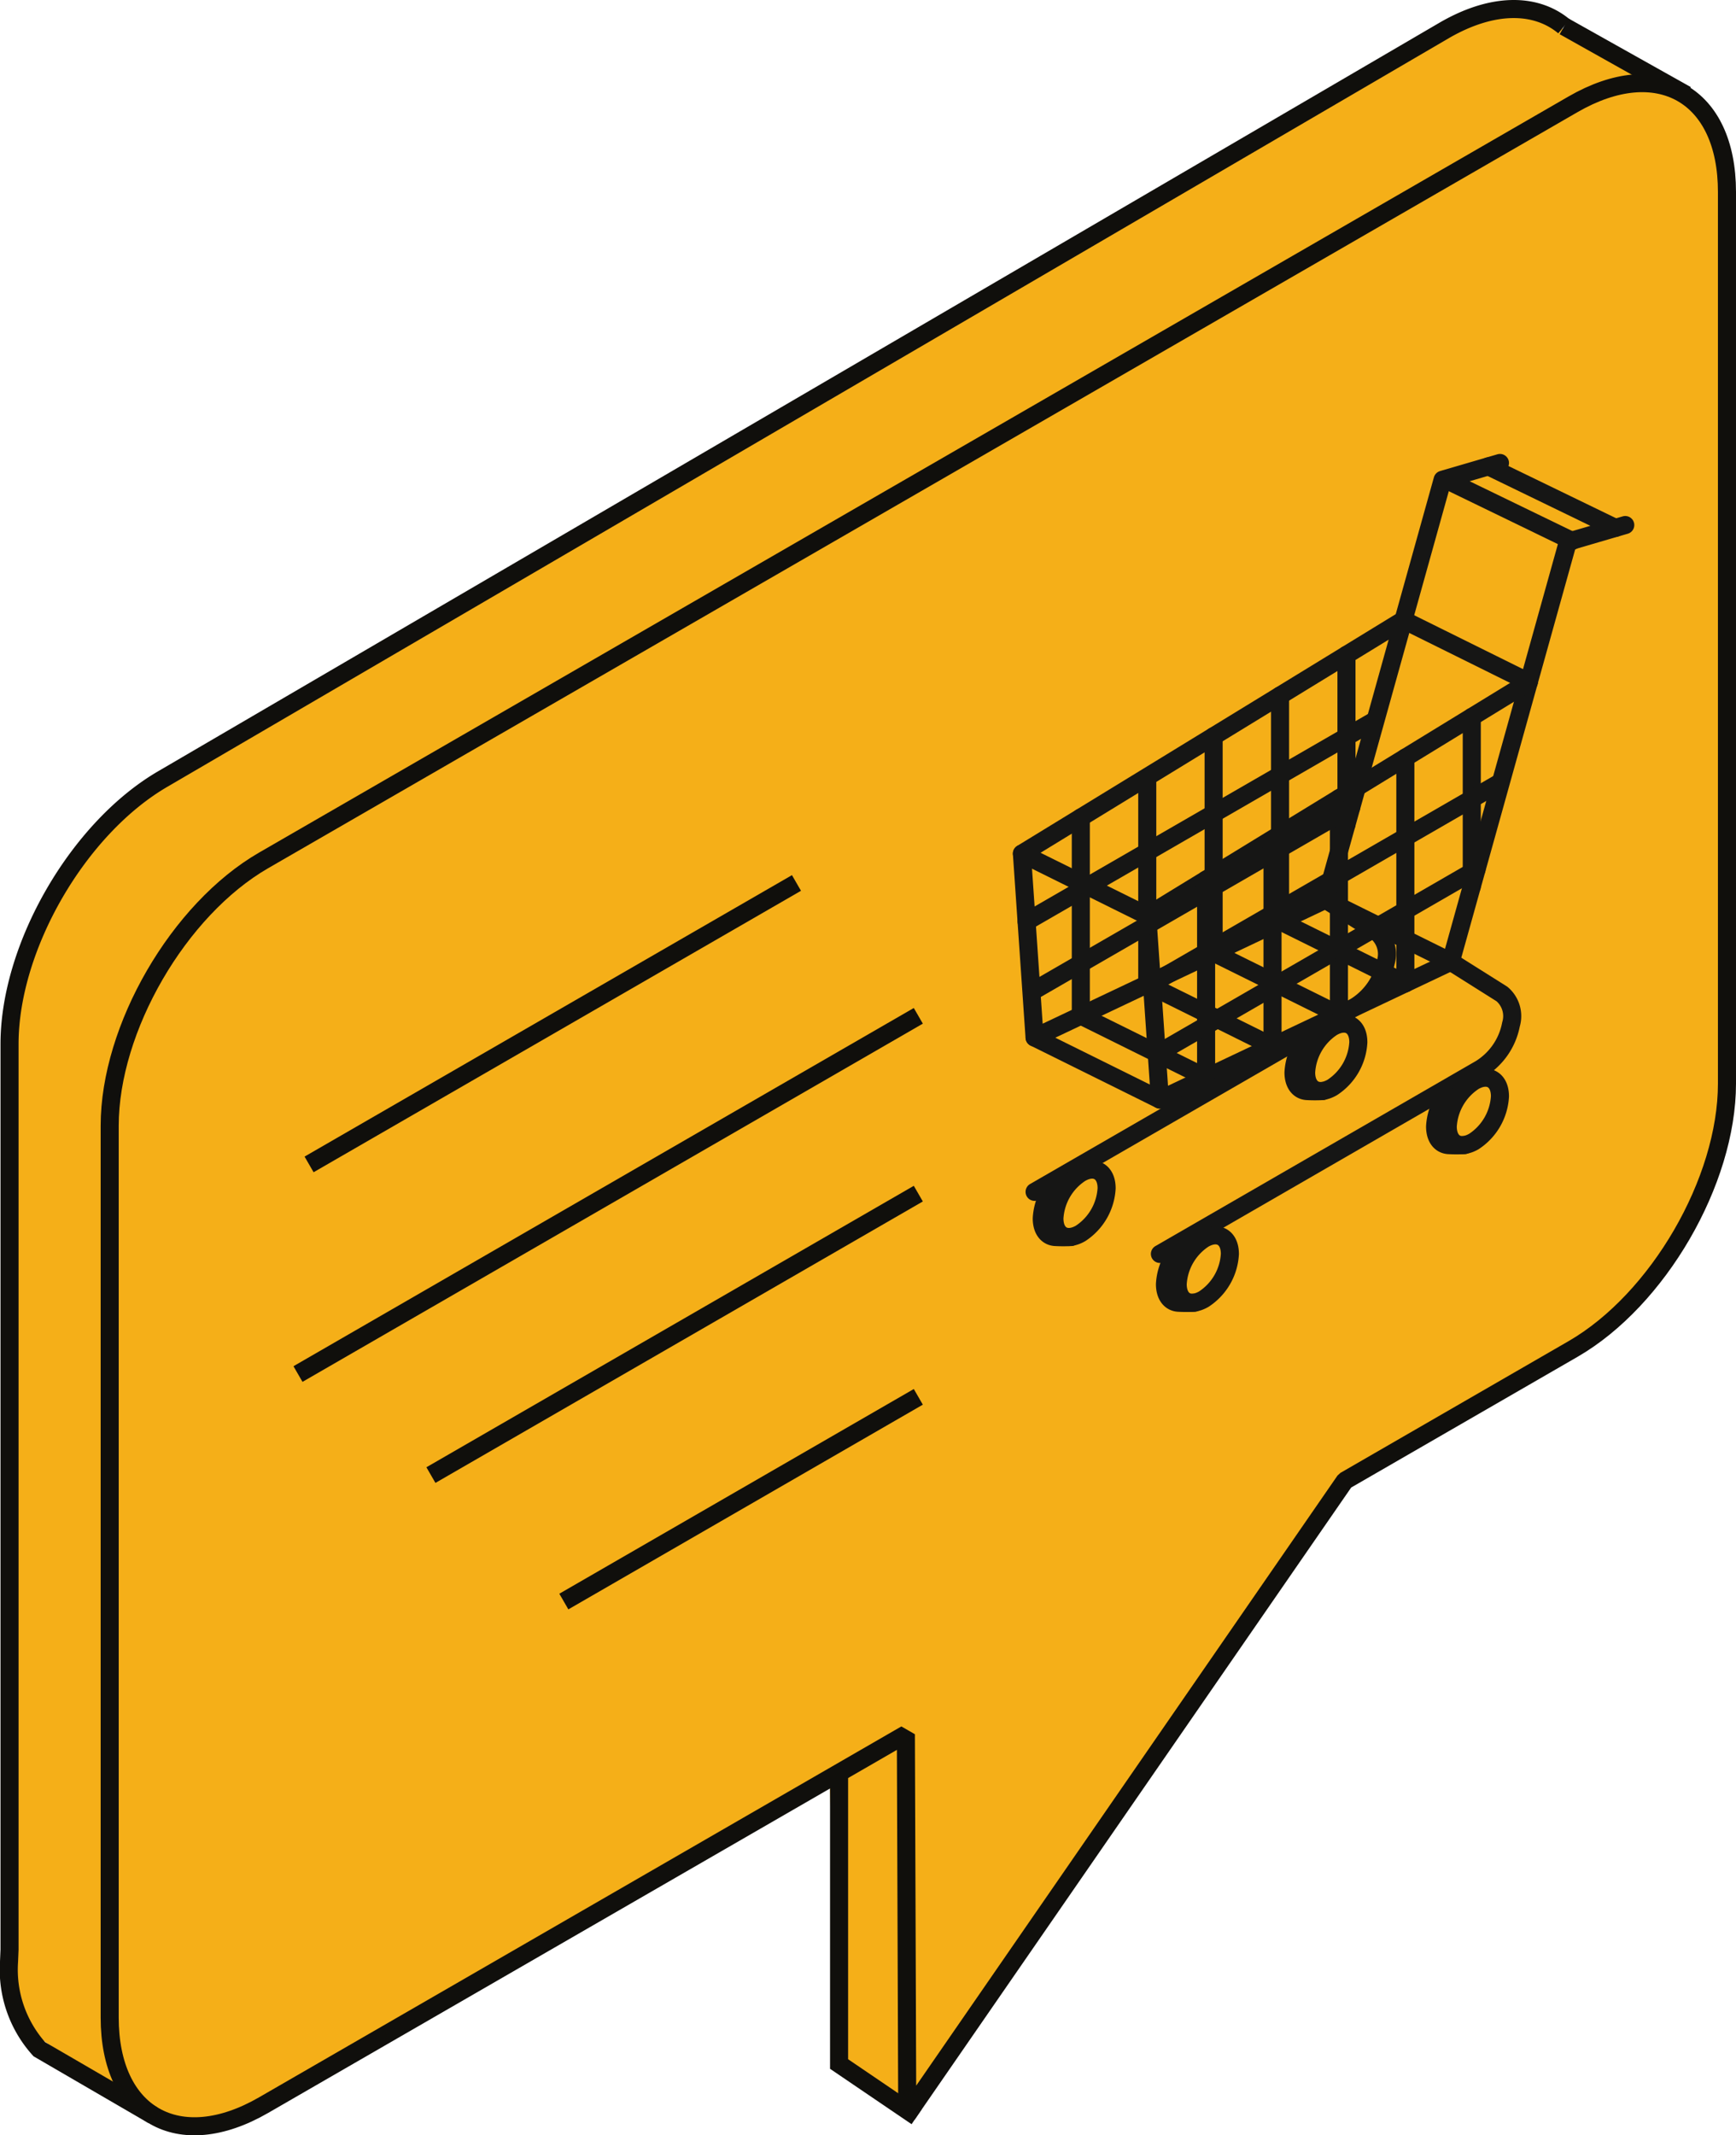
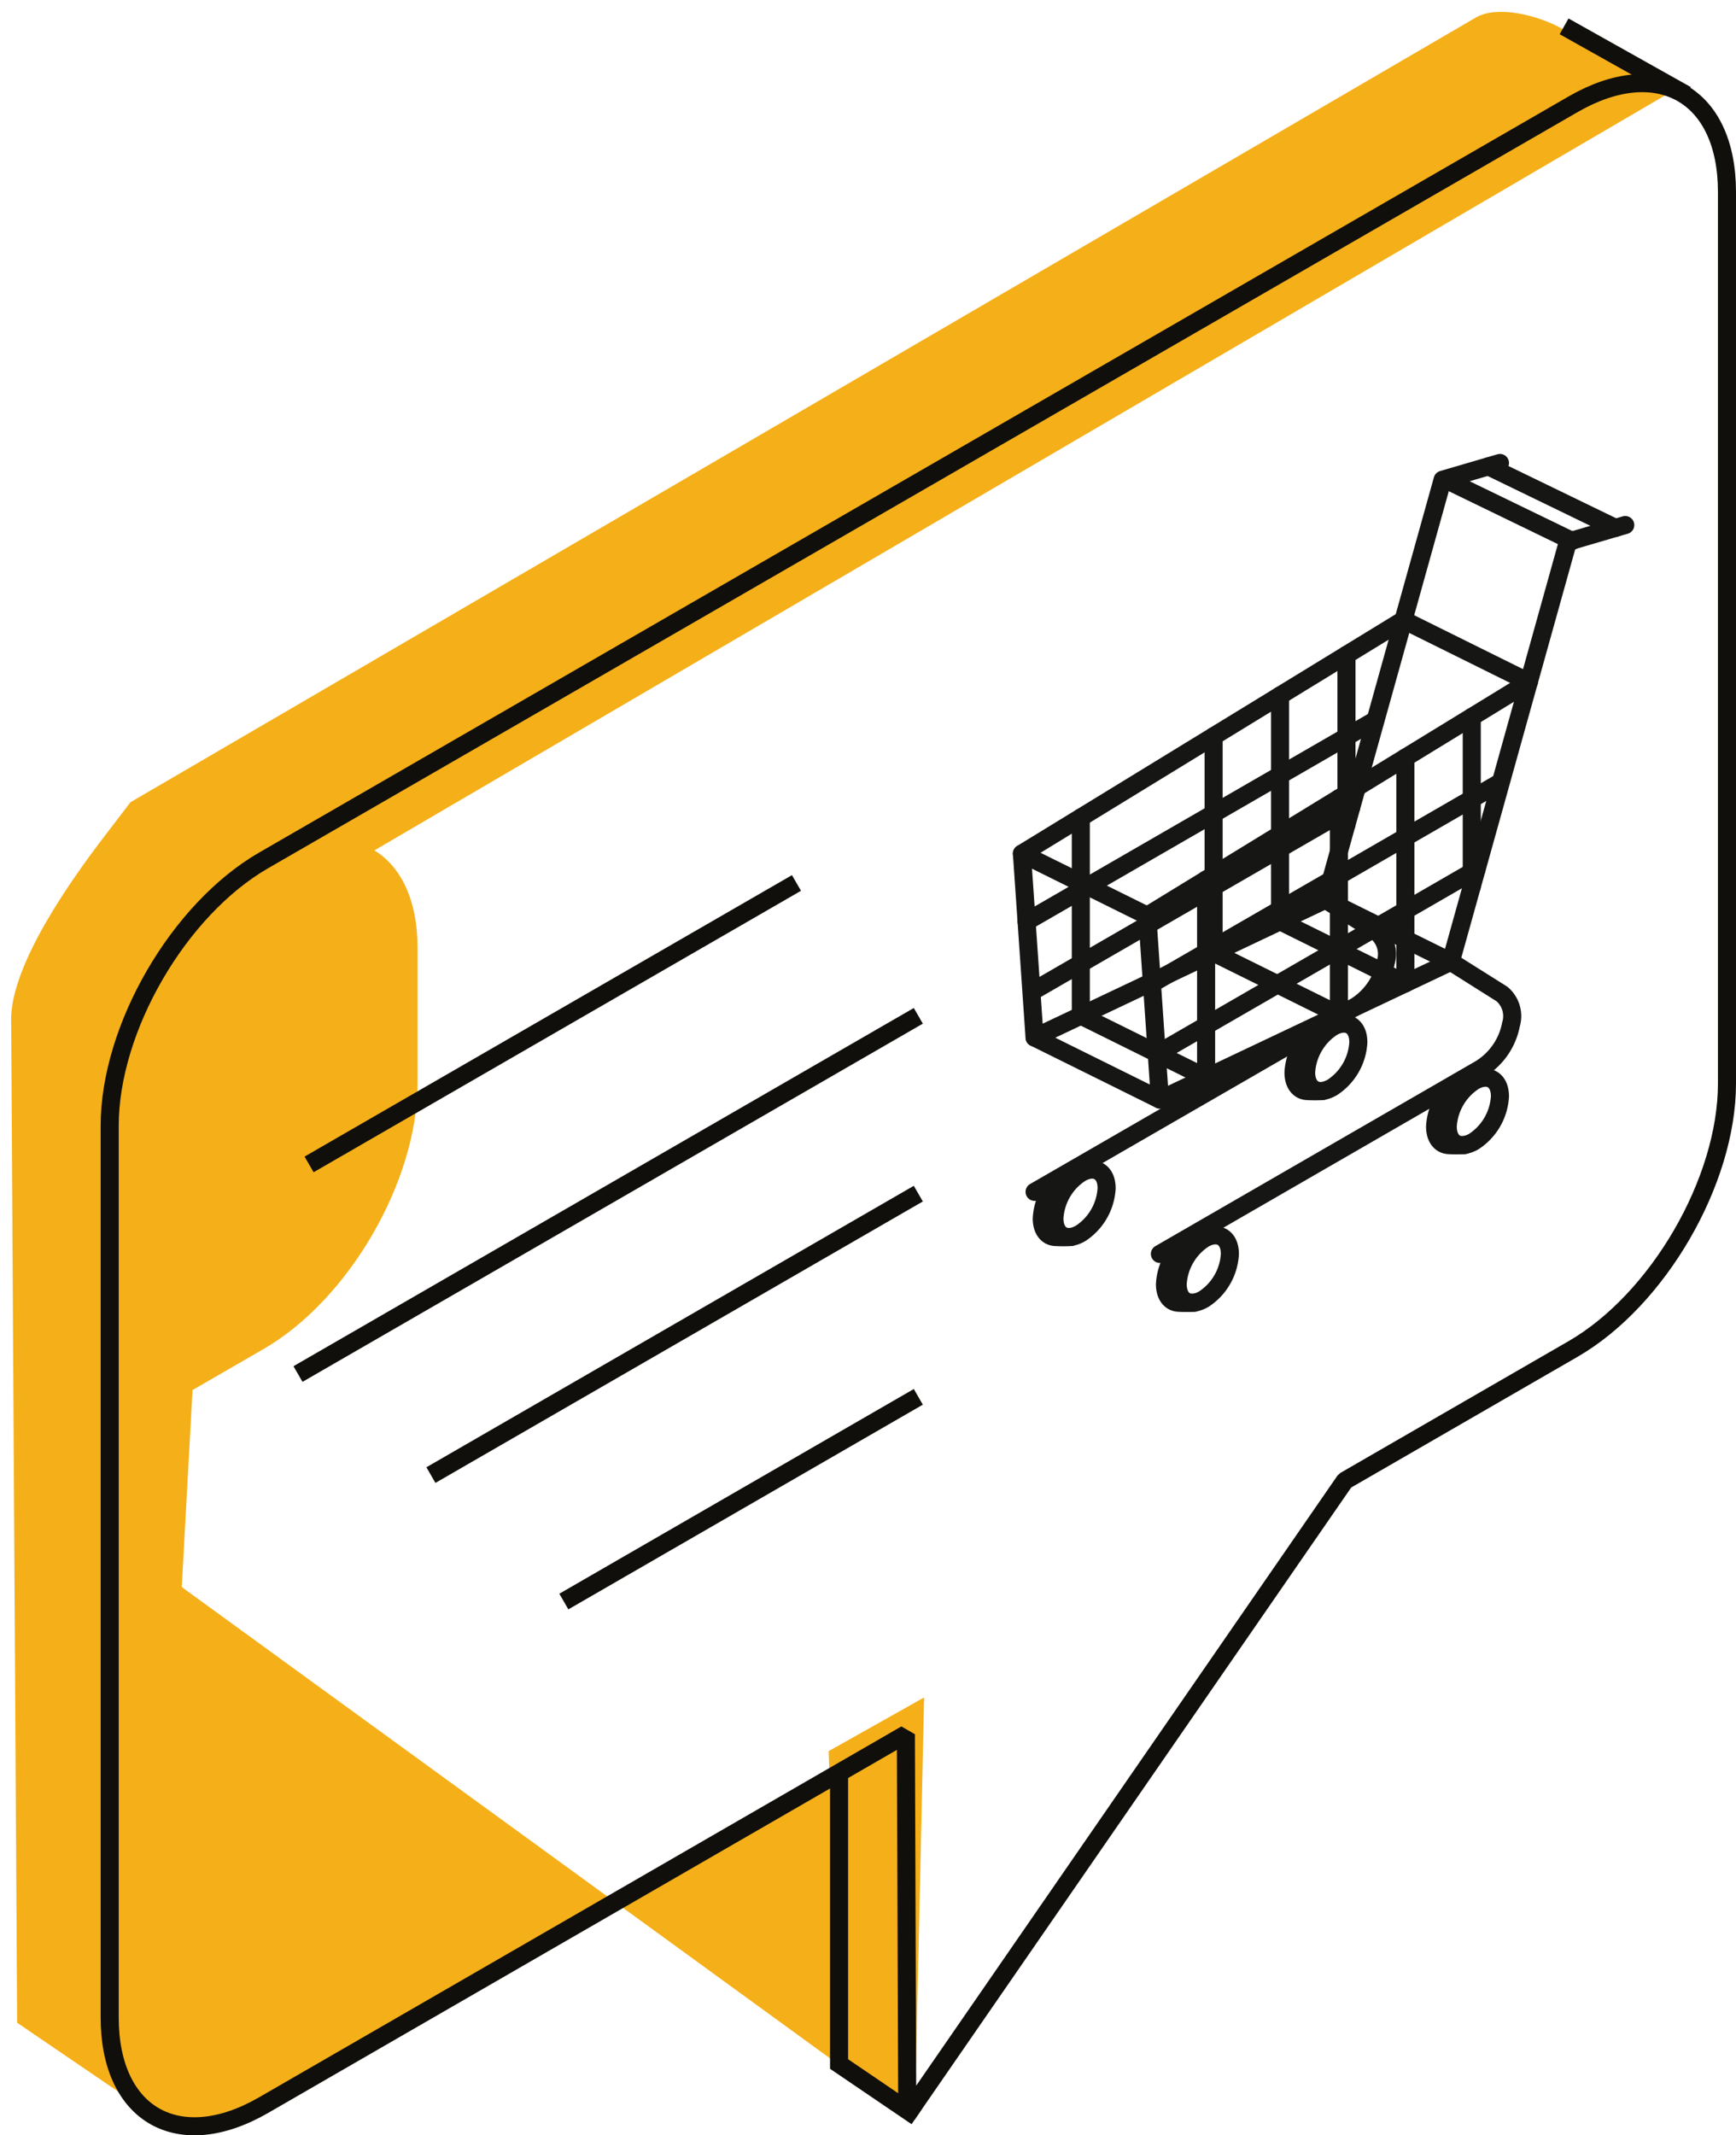
<svg xmlns="http://www.w3.org/2000/svg" id="Groupe_2236" data-name="Groupe 2236" width="96.086" height="118.166" viewBox="0 0 96.086 118.166">
  <defs>
    <clipPath id="clip-path">
      <rect id="Rectangle_2364" data-name="Rectangle 2364" width="96.086" height="118.166" fill="none" />
    </clipPath>
  </defs>
  <path id="Tracé_12039" data-name="Tracé 12039" d="M51.149,93.934l-5.284,2.972.578,17.312,4.211,2.175Z" fill="#f5af18" />
  <g id="Groupe_2235" data-name="Groupe 2235">
    <g id="Groupe_2234" data-name="Groupe 2234" clip-path="url(#clip-path)">
      <path id="Tracé_12040" data-name="Tracé 12040" d="M92.764,4.925,86.307,1.507C85.083.858,82.906.28,81.7.962L7.223,44.393,5.781,46.278C3.926,48.7.715,53.231.617,56.283l.331,55.651,7.513,5.119,3.551-64.9Z" fill="#f5af18" />
-       <path id="Tracé_12041" data-name="Tracé 12041" d="M50.139,95.971,14.591,116.494c-4.7,2.717-8.52.547-8.52-4.848V62.3c0-5.394,3.815-11.97,8.52-14.687L87.066,5.772c4.706-2.717,8.52-.546,8.52,4.849V59.964c0,5.4-3.814,11.97-8.52,14.687l-12.627,7.29L50.216,117.012Z" fill="#f5af18" />
+       <path id="Tracé_12041" data-name="Tracé 12041" d="M50.139,95.971,14.591,116.494c-4.7,2.717-8.52.547-8.52-4.848V62.3c0-5.394,3.815-11.97,8.52-14.687c4.706-2.717,8.52-.546,8.52,4.849V59.964c0,5.4-3.814,11.97-8.52,14.687l-12.627,7.29L50.216,117.012Z" fill="#f5af18" />
      <path id="Tracé_12042" data-name="Tracé 12042" d="M50.139,95.971,14.591,116.494c-4.7,2.717-8.52.547-8.52-4.848V62.3c0-5.394,3.815-11.97,8.52-14.687L87.066,5.772c4.706-2.717,8.52-.546,8.52,4.849V59.964c0,5.4-3.814,11.97-8.52,14.687l-12.627,7.29L50.216,117.012Z" fill="none" stroke="#100f0c" stroke-linejoin="bevel" stroke-width="1" />
      <line id="Ligne_5954" data-name="Ligne 5954" x1="26.977" y2="15.575" transform="translate(17.107 48.862)" fill="none" stroke="#100f0c" stroke-width="1" />
      <line id="Ligne_5955" data-name="Ligne 5955" x1="34.335" y2="19.823" transform="translate(16.493 56.214)" fill="none" stroke="#100f0c" stroke-width="1" />
      <line id="Ligne_5956" data-name="Ligne 5956" x1="26.977" y2="15.575" transform="translate(23.851 66.054)" fill="none" stroke="#100f0c" stroke-width="1" />
      <line id="Ligne_5957" data-name="Ligne 5957" x1="19.62" y2="11.328" transform="translate(31.208 77.299)" fill="none" stroke="#100f0c" stroke-width="1" />
      <path id="Tracé_12043" data-name="Tracé 12043" d="M64.2,69.39,81.931,59.153a3.7,3.7,0,0,0,1.7-2.46,1.6,1.6,0,0,0-.5-1.687L80.3,53.223l6.482-23.24,3.174-.928" fill="none" stroke="#161615" stroke-linecap="round" stroke-linejoin="round" stroke-width="1" />
      <path id="Tracé_12044" data-name="Tracé 12044" d="M84.617,37.745,63.5,50.672l.7,10.178,16.1-7.627" fill="none" stroke="#161615" stroke-linecap="round" stroke-linejoin="round" stroke-width="1" />
      <line id="Ligne_5958" data-name="Ligne 5958" y2="10.961" transform="translate(66.757 48.677)" fill="none" stroke="#161615" stroke-linecap="round" stroke-linejoin="round" stroke-width="1" />
-       <line id="Ligne_5959" data-name="Ligne 5959" y2="11.342" transform="translate(70.433 46.555)" fill="none" stroke="#161615" stroke-linecap="round" stroke-linejoin="round" stroke-width="1" />
      <line id="Ligne_5960" data-name="Ligne 5960" y2="11.979" transform="translate(74.109 44.177)" fill="none" stroke="#161615" stroke-linecap="round" stroke-linejoin="round" stroke-width="1" />
      <line id="Ligne_5961" data-name="Ligne 5961" y2="12.487" transform="translate(77.785 41.927)" fill="none" stroke="#161615" stroke-linecap="round" stroke-linejoin="round" stroke-width="1" />
      <line id="Ligne_5962" data-name="Ligne 5962" y2="9.383" transform="translate(81.461 39.677)" fill="none" stroke="#161615" stroke-linecap="round" stroke-linejoin="round" stroke-width="1" />
      <path id="Tracé_12045" data-name="Tracé 12045" d="M66.1,72.092a8.142,8.142,0,0,1-.87,0c-.447-.026-.75-.4-.75-1.03a3.191,3.191,0,0,1,1.445-2.5,1.108,1.108,0,0,1,.884-.162" fill="none" stroke="#161615" stroke-linecap="round" stroke-linejoin="round" stroke-width="1" />
      <path id="Tracé_12046" data-name="Tracé 12046" d="M68.073,69.393a3.194,3.194,0,0,1-1.445,2.5c-.8.461-1.444.087-1.444-.834a3.2,3.2,0,0,1,1.444-2.5C67.426,68.1,68.073,68.472,68.073,69.393Z" fill="none" stroke="#161615" stroke-linecap="round" stroke-linejoin="round" stroke-width="1" />
      <path id="Tracé_12047" data-name="Tracé 12047" d="M81.051,63.369a8.14,8.14,0,0,1-.87,0c-.447-.026-.75-.4-.75-1.03a3.191,3.191,0,0,1,1.445-2.5,1.108,1.108,0,0,1,.884-.162" fill="none" stroke="#161615" stroke-linecap="round" stroke-linejoin="round" stroke-width="1" />
      <path id="Tracé_12048" data-name="Tracé 12048" d="M83.021,60.67a3.2,3.2,0,0,1-1.445,2.5c-.8.461-1.444.087-1.444-.834a3.2,3.2,0,0,1,1.444-2.5C82.373,59.375,83.021,59.749,83.021,60.67Z" fill="none" stroke="#161615" stroke-linecap="round" stroke-linejoin="round" stroke-width="1" />
      <line id="Ligne_5963" data-name="Ligne 5963" y1="11.122" x2="19.264" transform="translate(63.757 43.309)" fill="none" stroke="#161615" stroke-linecap="round" stroke-linejoin="round" stroke-width="1" />
      <line id="Ligne_5964" data-name="Ligne 5964" y1="10.119" x2="17.527" transform="translate(64.199 48.11)" fill="none" stroke="#161615" stroke-linecap="round" stroke-linejoin="round" stroke-width="1" />
      <path id="Tracé_12049" data-name="Tracé 12049" d="M57.264,65.955,75,55.718a3.7,3.7,0,0,0,1.7-2.46,1.6,1.6,0,0,0-.5-1.687l-2.835-1.783,6.482-23.24,2.537-.742.637-.186" fill="none" stroke="#161615" stroke-linecap="round" stroke-linejoin="round" stroke-width="1" />
      <path id="Tracé_12050" data-name="Tracé 12050" d="M84.617,37.745,77.681,34.31,56.562,47.237l.7,10.178,16.1-7.627L80.3,53.223" fill="none" stroke="#161615" stroke-linecap="round" stroke-linejoin="round" stroke-width="1" />
      <path id="Tracé_12051" data-name="Tracé 12051" d="M59.822,45.242V56.2l6.936,3.436" fill="none" stroke="#161615" stroke-linecap="round" stroke-linejoin="round" stroke-width="1" />
-       <path id="Tracé_12052" data-name="Tracé 12052" d="M63.5,43.12V54.462L70.434,57.9" fill="none" stroke="#161615" stroke-linecap="round" stroke-linejoin="round" stroke-width="1" />
      <path id="Tracé_12053" data-name="Tracé 12053" d="M74.109,56.156l-6.936-3.435V40.742" fill="none" stroke="#161615" stroke-linecap="round" stroke-linejoin="round" stroke-width="1" />
      <path id="Tracé_12054" data-name="Tracé 12054" d="M70.85,38.492V50.979l6.936,3.436" fill="none" stroke="#161615" stroke-linecap="round" stroke-linejoin="round" stroke-width="1" />
      <line id="Ligne_5965" data-name="Ligne 5965" y2="9.383" transform="translate(74.526 36.242)" fill="none" stroke="#161615" stroke-linecap="round" stroke-linejoin="round" stroke-width="1" />
      <line id="Ligne_5966" data-name="Ligne 5966" y1="11.122" x2="19.264" transform="translate(56.821 39.874)" fill="none" stroke="#161615" stroke-linecap="round" stroke-linejoin="round" stroke-width="1" />
      <line id="Ligne_5967" data-name="Ligne 5967" y1="10.119" x2="17.527" transform="translate(57.264 44.674)" fill="none" stroke="#161615" stroke-linecap="round" stroke-linejoin="round" stroke-width="1" />
      <path id="Tracé_12055" data-name="Tracé 12055" d="M59.281,68.455a8.141,8.141,0,0,1-.87,0c-.447-.026-.75-.4-.75-1.03a3.191,3.191,0,0,1,1.445-2.5,1.108,1.108,0,0,1,.884-.162" fill="none" stroke="#161615" stroke-linecap="round" stroke-linejoin="round" stroke-width="1" />
      <path id="Tracé_12056" data-name="Tracé 12056" d="M61.25,65.756a3.193,3.193,0,0,1-1.444,2.5c-.8.461-1.445.087-1.445-.834a3.194,3.194,0,0,1,1.445-2.5C60.6,64.461,61.25,64.835,61.25,65.756Z" fill="none" stroke="#161615" stroke-linecap="round" stroke-linejoin="round" stroke-width="1" />
      <path id="Tracé_12057" data-name="Tracé 12057" d="M73.214,60.378a8.139,8.139,0,0,1-.87,0c-.447-.026-.75-.4-.75-1.03a3.191,3.191,0,0,1,1.445-2.5,1.108,1.108,0,0,1,.884-.162" fill="none" stroke="#161615" stroke-linecap="round" stroke-linejoin="round" stroke-width="1" />
      <path id="Tracé_12058" data-name="Tracé 12058" d="M75.183,57.678a3.194,3.194,0,0,1-1.445,2.5c-.8.461-1.444.087-1.444-.834a3.2,3.2,0,0,1,1.444-2.5C74.536,56.383,75.183,56.757,75.183,57.678Z" fill="none" stroke="#161615" stroke-linecap="round" stroke-linejoin="round" stroke-width="1" />
      <line id="Ligne_5968" data-name="Ligne 5968" x2="6.936" y2="3.435" transform="translate(56.562 47.238)" fill="none" stroke="#161615" stroke-linecap="round" stroke-linejoin="round" stroke-width="1" />
      <line id="Ligne_5969" data-name="Ligne 5969" x2="6.936" y2="3.435" transform="translate(57.264 57.415)" fill="none" stroke="#161615" stroke-linecap="round" stroke-linejoin="round" stroke-width="1" />
      <line id="Ligne_5970" data-name="Ligne 5970" x1="7.027" y1="3.408" transform="translate(82.384 25.807)" fill="none" stroke="#161615" stroke-linecap="round" stroke-linejoin="round" stroke-width="1" />
      <line id="Ligne_5971" data-name="Ligne 5971" x1="7.027" y1="3.408" transform="translate(79.986 26.528)" fill="none" stroke="#161615" stroke-linecap="round" stroke-linejoin="round" stroke-width="1" />
      <line id="Ligne_5972" data-name="Ligne 5972" x1="6.771" y1="3.798" transform="translate(86.571 1.458)" fill="none" stroke="#100f0c" stroke-width="1" />
-       <path id="Tracé_12059" data-name="Tracé 12059" d="M8.461,117.054,2.176,113.4A6.573,6.573,0,0,1,.5,108.55l.028-.661V57.775c0-5.4,3.814-11.971,8.52-14.688L79.956,1.671c2.668-1.539,5.05-1.51,6.612-.211" fill="none" stroke="#100f0c" stroke-width="1" />
      <path id="Tracé_12060" data-name="Tracé 12060" d="M50.736,117.136l-4.294-2.917V98.393" fill="none" stroke="#100f0c" stroke-width="1" />
    </g>
  </g>
</svg>